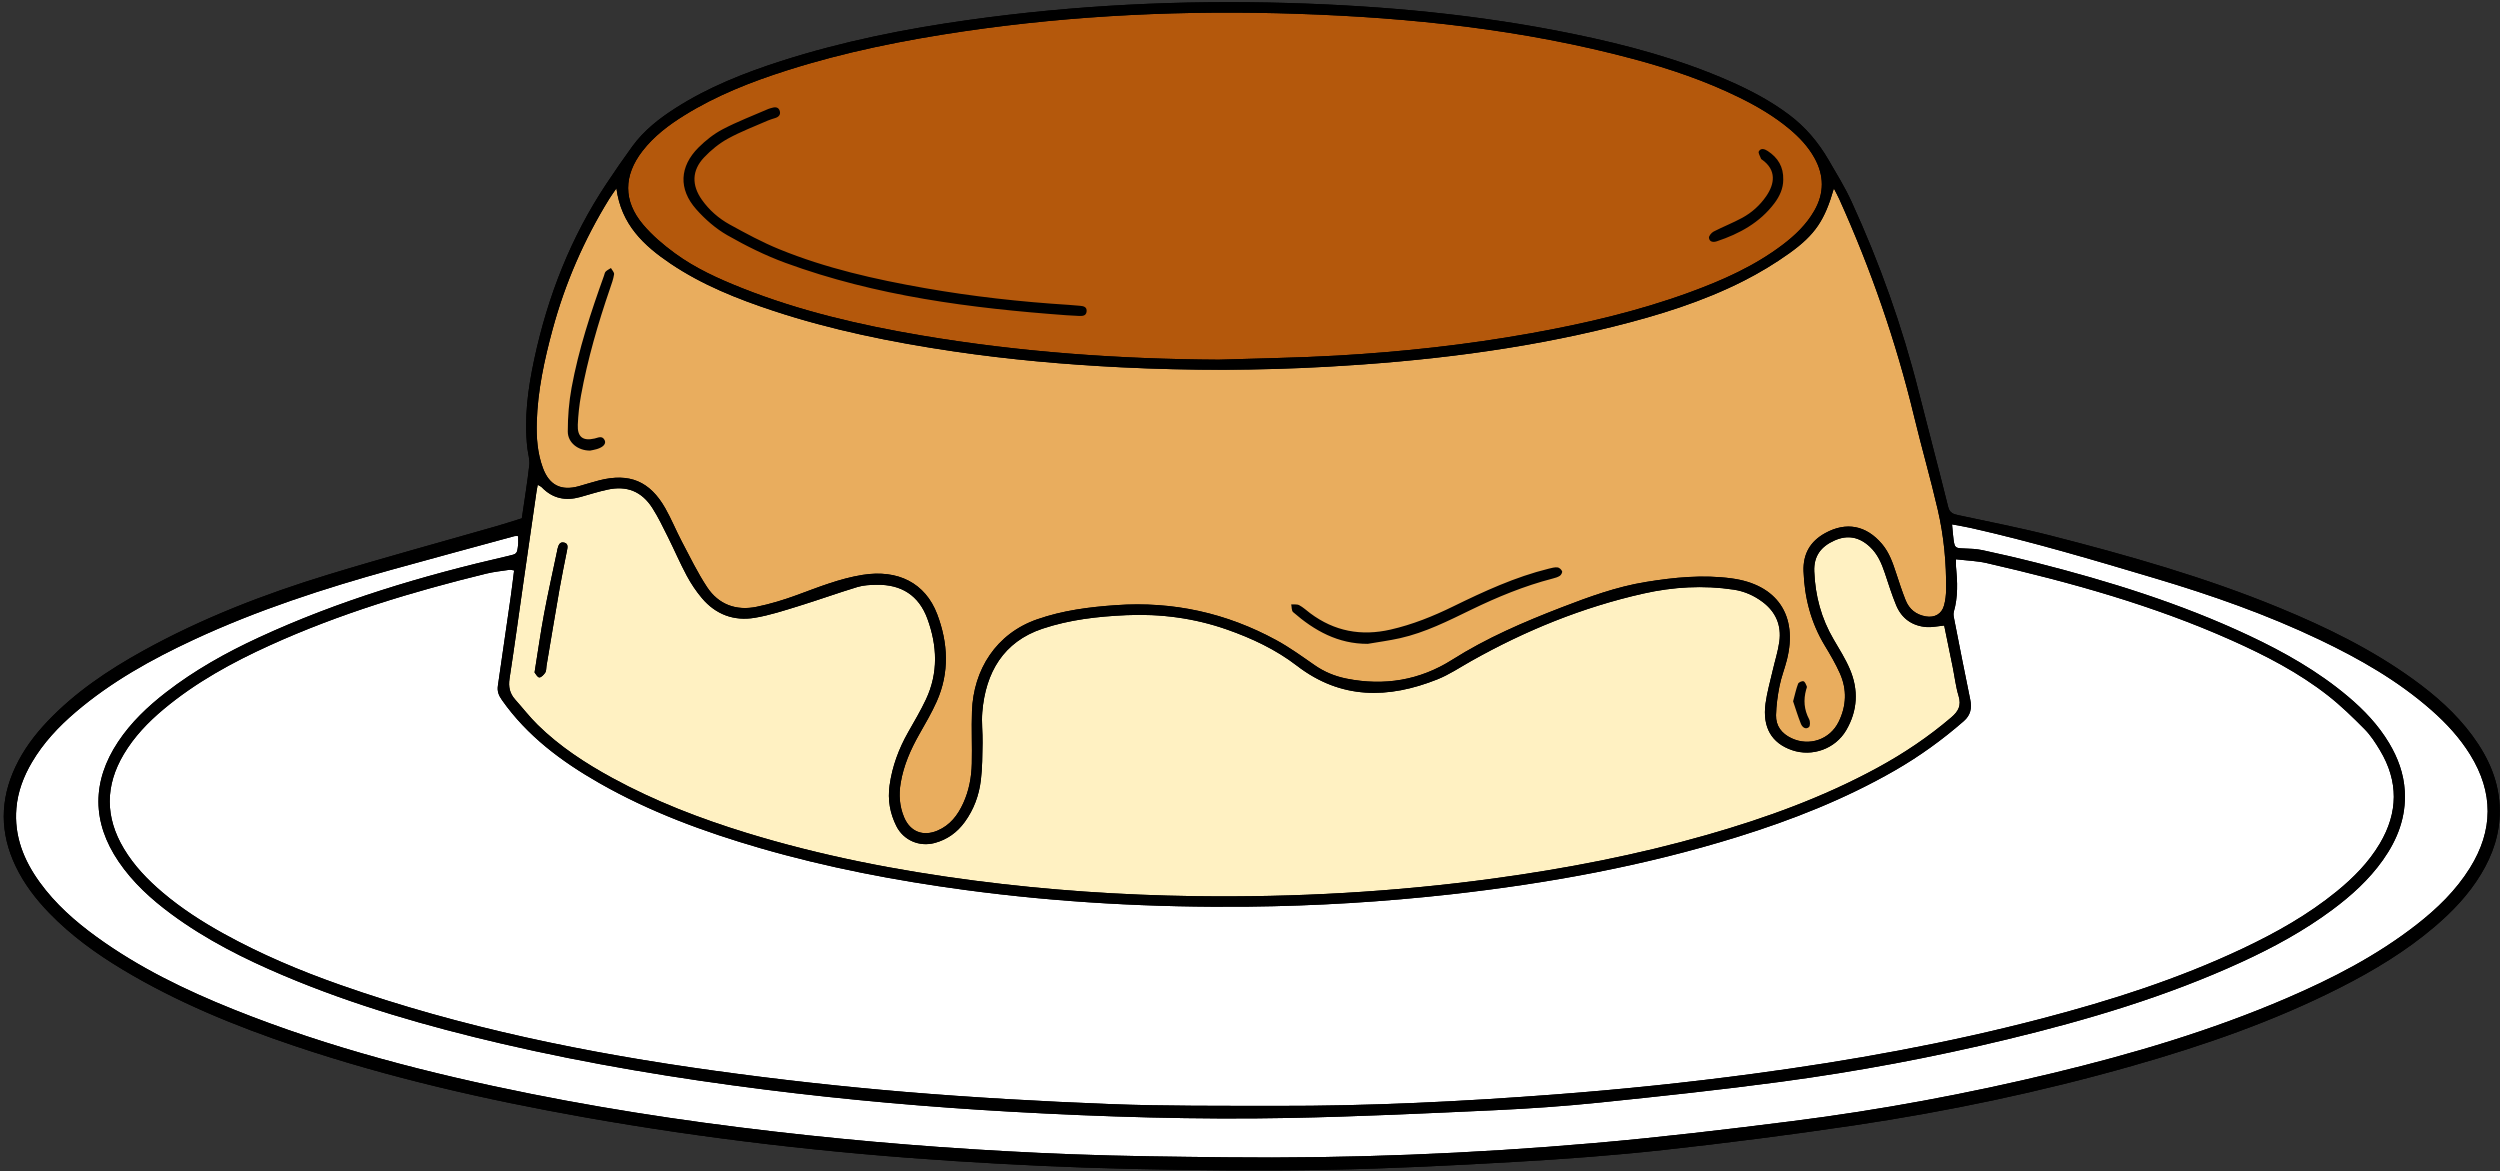
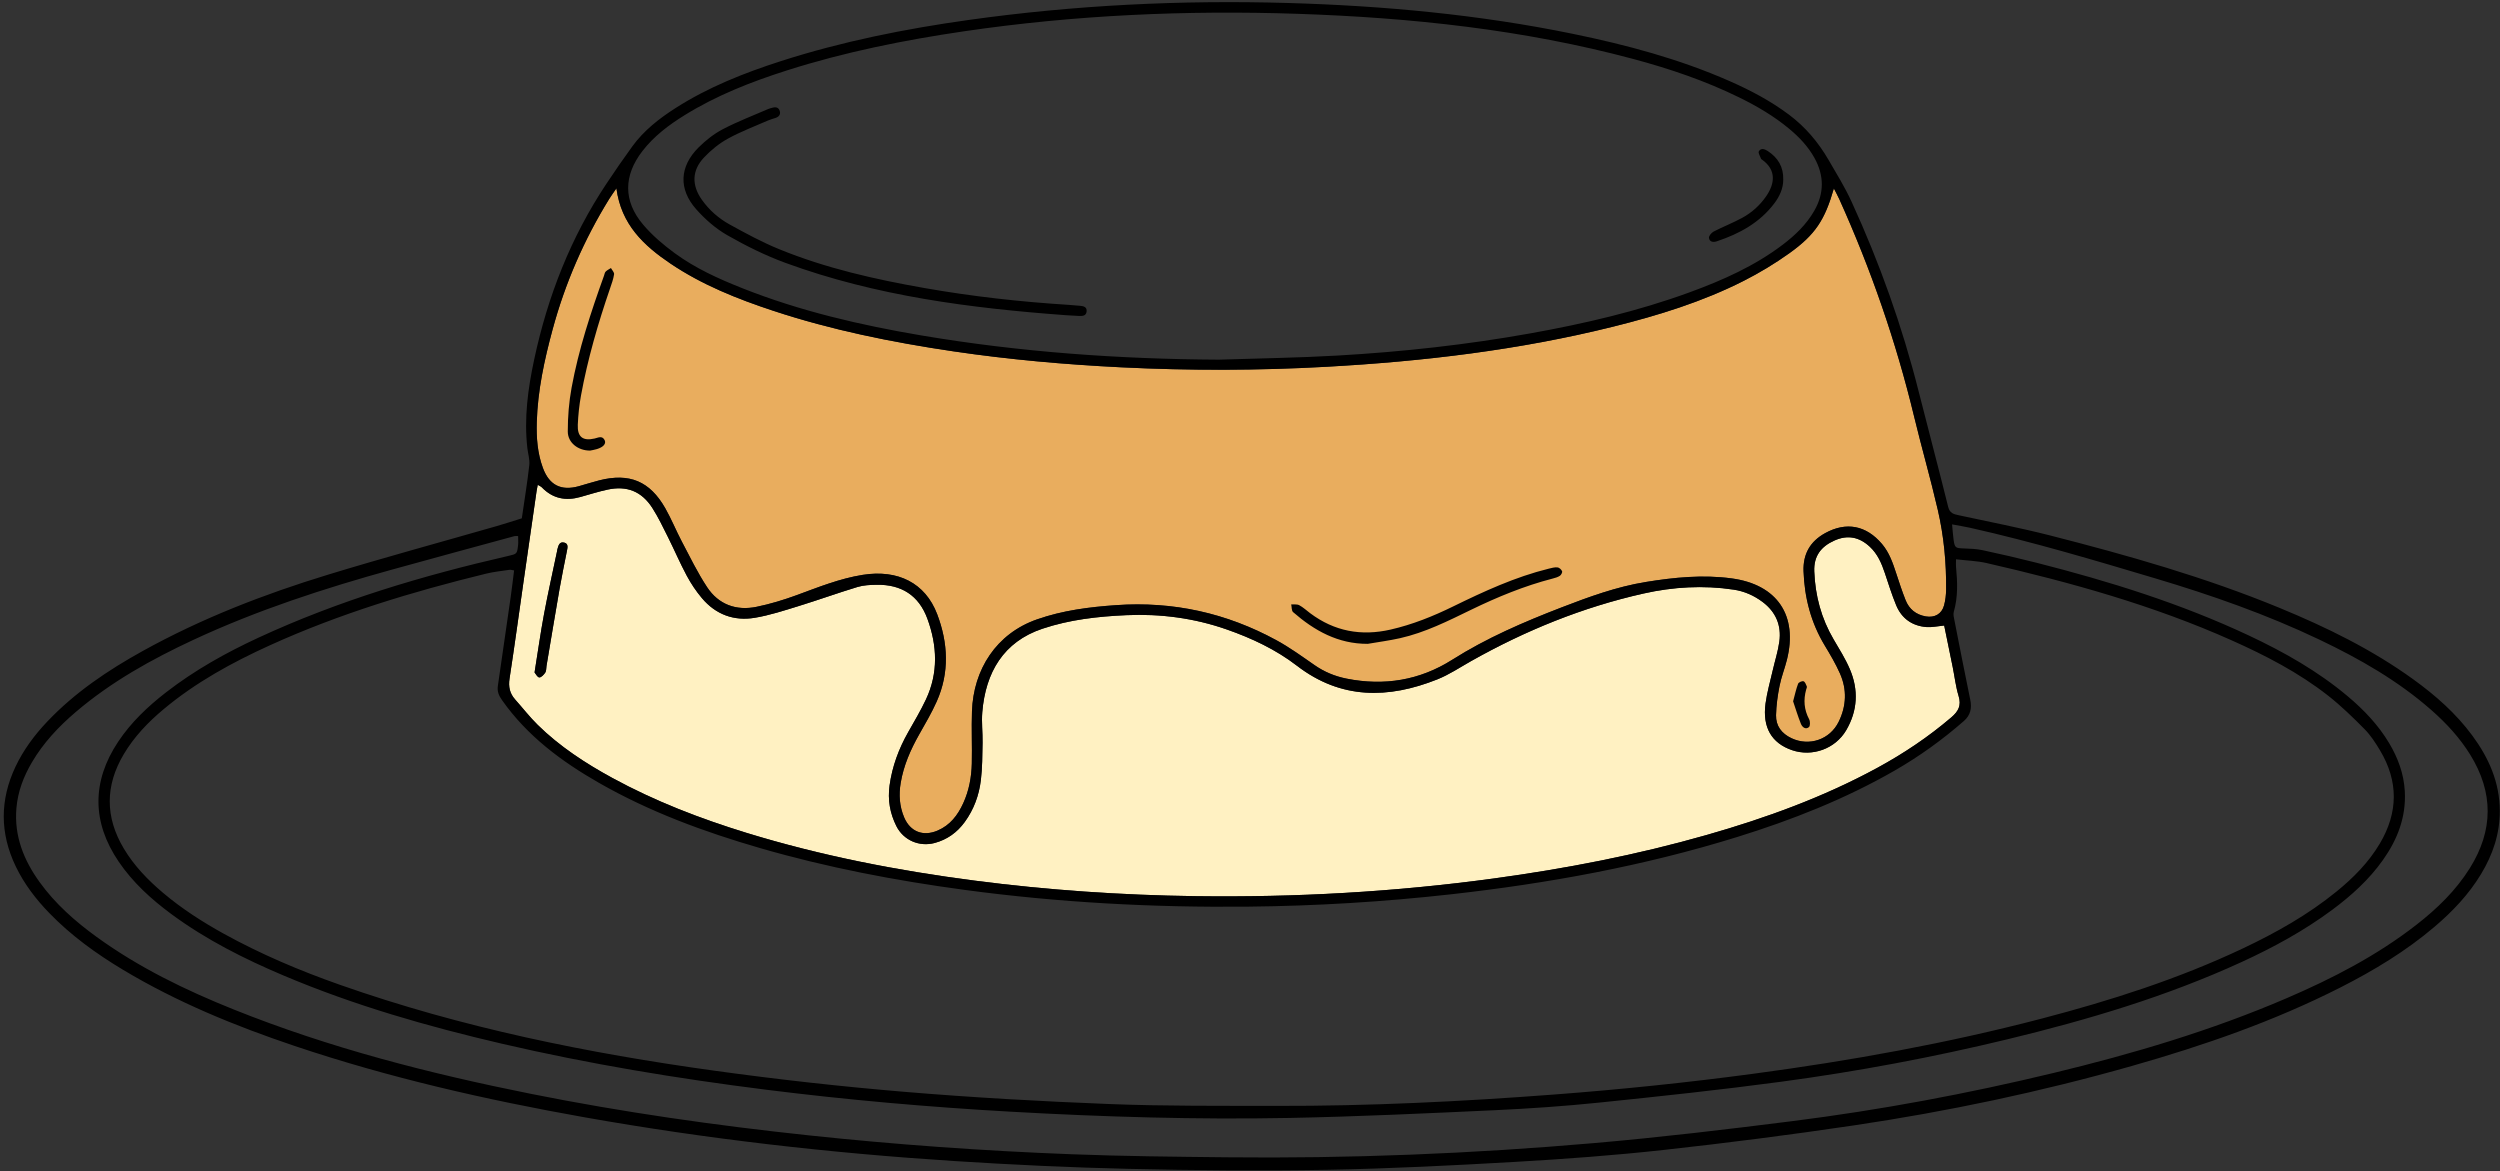
<svg xmlns="http://www.w3.org/2000/svg" fill="#000000" height="220.3" preserveAspectRatio="xMidYMid meet" version="1" viewBox="-0.7 -0.4 470.3 220.3" width="470.3" zoomAndPan="magnify">
  <rect x="-0.7" y="-0.4" width="470.3" height="220.3" fill="#333333" stroke="none" />
  <g id="change1_1">
-     <path d="M365.041,117.273c0.525,2.56,1.071,5.191,1.603,7.825c0.366,1.812,0.57,3.671,1.108,5.429 c0.547,1.788-0.035,2.882-1.378,4.029c-4.295,3.668-8.948,6.787-13.899,9.48 c-10.17,5.532-20.978,9.454-32.075,12.626c-13.147,3.758-26.532,6.349-40.076,8.193 c-18.647,2.539-37.38,3.586-56.186,3.329c-13.88-0.19-27.712-1.134-41.484-2.924 c-14.547-1.892-28.904-4.674-42.94-8.99c-8.715-2.68-17.194-5.947-25.215-10.321 c-5.076-2.768-9.901-5.913-14.044-9.982c-1.517-1.49-2.826-3.189-4.246-4.779 c-1.018-1.141-1.29-2.399-1.054-3.934c0.948-6.184,1.792-12.384,2.68-18.578 c0.797-5.559,1.599-11.117,2.402-16.675c0.049-0.339,0.122-0.675,0.218-1.199 c0.341,0.206,0.597,0.298,0.767,0.474c2.04,2.112,4.478,2.596,7.243,1.82 c1.709-0.48,3.406-1.018,5.139-1.393c3.626-0.784,6.424,0.335,8.429,3.476 c1.105,1.731,1.998,3.603,2.919,5.445c1.207,2.415,2.269,4.907,3.545,7.283 c0.802,1.494,1.768,2.935,2.861,4.23c2.587,3.064,6.014,4.332,9.922,3.681 c2.782-0.463,5.503-1.356,8.21-2.19c3.729-1.149,7.402-2.477,11.135-3.61 c1.134-0.344,2.386-0.39,3.587-0.411c4.66-0.079,7.941,1.999,9.553,6.399 c1.845,5.037,2.074,10.168-0.267,15.156c-0.995,2.12-2.2,4.143-3.356,6.184 c-1.77,3.126-2.996,6.418-3.494,10c-0.377,2.715,0.07,5.251,1.276,7.655 c1.334,2.662,4.311,3.955,7.203,3.179c2.351-0.631,4.229-1.978,5.661-3.948 c1.715-2.358,2.691-5.034,3.034-7.884c0.279-2.32,0.276-4.679,0.318-7.022 c0.034-1.919-0.21-3.854-0.052-5.758c0.616-7.443,3.966-13.245,11.343-15.703 c5.123-1.707,10.398-2.297,15.736-2.538c6.462-0.292,12.796,0.548,18.897,2.683 c4.707,1.646,9.237,3.771,13.209,6.825c8.297,6.38,17.194,6.236,26.399,2.576 c2.227-0.886,4.264-2.26,6.369-3.445c10.218-5.755,20.993-10.142,32.435-12.712 c5.562-1.249,11.261-1.593,16.96-0.732c2.008,0.303,3.819,1.101,5.439,2.316 c2.498,1.874,3.572,4.414,3.153,7.47c-0.25,1.82-0.83,3.594-1.241,5.394 c-0.474,2.075-1.072,4.134-1.355,6.236c-0.607,4.505,1.145,7.464,4.982,8.781 c3.79,1.301,8.13-0.229,10.193-3.751c2.153-3.676,2.353-7.584,0.687-11.479 c-0.834-1.95-1.981-3.773-3.06-5.611c-2.32-3.953-3.455-8.213-3.635-12.784 c-0.114-2.906,1.277-4.684,3.789-5.81c2.496-1.12,4.694-0.663,6.672,1.181 c1.46,1.361,2.202,3.108,2.818,4.946c0.676,2.02,1.31,4.061,2.121,6.028 c1.039,2.519,3.026,3.919,5.741,4.127C362.707,117.64,363.696,117.404,365.041,117.273z M99.861,126.1c0.214,0.247,0.524,0.907,0.886,0.936c0.361,0.029,0.866-0.512,1.133-0.918 c0.213-0.325,0.158-0.823,0.229-1.243c0.814-4.827,1.611-9.657,2.452-14.479 c0.415-2.376,0.911-4.738,1.377-7.106c0.126-0.637,0.339-1.403-0.484-1.614 c-0.964-0.247-1.112,0.622-1.308,1.304c-0.039,0.136-0.046,0.28-0.075,0.419 c-0.812,3.889-1.691,7.766-2.42,11.671C100.987,118.628,100.485,122.213,99.861,126.1z M115.259,35.024c0.897,6.834,5.174,10.788,10.169,14.155c5.947,4.009,12.549,6.639,19.318,8.876 c11.037,3.647,22.386,5.93,33.861,7.629c10.489,1.552,21.042,2.487,31.63,3.012 c12.872,0.638,25.747,0.614,38.614-0.102c18.206-1.014,36.262-3.146,53.99-7.568 c8.429-2.102,16.719-4.656,24.492-8.599c2.968-1.506,5.854-3.244,8.561-5.179 c4.913-3.512,6.691-6.272,8.393-12.201c0.404,0.794,0.741,1.394,1.023,2.018 c5.949,13.191,10.673,26.8,14.068,40.874c1.416,5.872,3.097,11.681,4.458,17.565 c1.14,4.929,1.621,9.965,1.566,15.033c-0.011,0.985-0.131,1.995-0.385,2.944 c-0.435,1.622-1.78,2.364-3.436,2.075c-1.842-0.321-3.128-1.363-3.805-3.07 c-0.655-1.649-1.209-3.34-1.76-5.028c-0.642-1.967-1.307-3.914-2.675-5.529 c-2.975-3.512-6.729-4.218-10.684-2.044c-2.842,1.562-4.191,3.944-4.076,7.168 c0.177,4.994,1.394,9.684,4.001,13.994c1.029,1.7,2.044,3.429,2.849,5.24 c1.345,3.026,1.217,6.119-0.235,9.083c-1.652,3.375-5.553,4.673-8.878,3.102 c-1.855-0.876-2.957-2.307-2.909-4.337c0.043-1.832,0.297-3.677,0.653-5.478 c0.331-1.667,0.972-3.27,1.388-4.924c2.108-8.368-1.833-14.174-10.396-15.328 c-5.418-0.73-10.795-0.193-16.143,0.676c-5.503,0.894-10.719,2.803-15.893,4.801 c-7.101,2.742-14.071,5.742-20.544,9.839c-6.094,3.857-12.772,4.962-19.869,3.539 c-2.202-0.441-4.187-1.269-6.033-2.552c-2.332-1.622-4.649-3.303-7.136-4.66 c-9.404-5.135-19.455-7.362-30.194-6.609c-5.065,0.355-10.031,0.992-14.845,2.672 c-7.701,2.689-11.976,9.452-12.251,17.302c-0.115,3.268,0.046,6.545-0.031,9.815 c-0.06,2.573-0.525,5.094-1.605,7.459c-1.032,2.259-2.465,4.151-4.842,5.163 c-2.72,1.159-5.142,0.21-6.279-2.485c-0.883-2.095-1.026-4.256-0.652-6.487 c0.549-3.277,1.855-6.249,3.479-9.117c1.155-2.04,2.35-4.073,3.303-6.209 c2.424-5.435,2.142-11.005,0.081-16.419c-2.235-5.874-7.402-8.445-14.006-7.391 c-4.317,0.688-8.336,2.317-12.408,3.811c-2.457,0.902-4.99,1.674-7.551,2.199 c-3.828,0.785-7.144-0.408-9.314-3.693c-1.794-2.714-3.223-5.674-4.747-8.56 c-1.094-2.073-1.972-4.265-3.13-6.299c-2.895-5.081-6.73-6.666-12.384-5.242 c-1.308,0.33-2.592,0.757-3.893,1.115c-3.317,0.912-5.539-0.199-6.735-3.44 c-1.025-2.777-1.24-5.681-1.154-8.616c0.172-5.942,1.425-11.697,2.969-17.408 c2.355-8.712,5.914-16.897,10.65-24.573C114.25,36.464,114.651,35.919,115.259,35.024z M228.557,67.261 c-18.753-0.107-37.397-1.427-55.891-4.554c-11.514-1.947-22.861-4.579-33.755-8.903 c-4.44-1.762-8.796-3.732-12.657-6.56c-2.162-1.584-4.266-3.369-5.987-5.409 c-3.749-4.447-3.67-9.216-0.115-13.818c2.165-2.803,4.944-4.894,7.923-6.741 c6.026-3.737,12.574-6.303,19.296-8.442c10.867-3.459,22.009-5.69,33.279-7.347 c20.828-3.062,41.779-3.995,62.789-3.287c21.295,0.718,42.421,2.952,63.081,8.486 c6.878,1.842,13.608,4.119,20.013,7.27c3.327,1.637,6.514,3.506,9.373,5.89 c1.872,1.561,3.532,3.31,4.725,5.455c1.844,3.316,1.869,6.643-0.03,9.95 c-1.48,2.578-3.579,4.594-5.918,6.369c-5.328,4.045-11.368,6.721-17.598,8.995 c-9.713,3.546-19.745,5.878-29.905,7.7c-11.988,2.15-24.078,3.471-36.227,4.171 C243.498,66.916,236.023,67.014,228.557,67.261z M367.263,104.814c2.113,0.25,3.975,0.299,5.755,0.707 c15.756,3.614,31.299,7.925,46.109,14.54c6.379,2.849,12.581,6.053,18.103,10.376 c2.453,1.921,4.706,4.119,6.901,6.338c1.135,1.148,2.045,2.558,2.884,3.954 c3.512,5.846,3.448,11.724-0.028,17.576c-2.102,3.538-4.948,6.411-8.11,8.988 c-5.385,4.389-11.393,7.766-17.648,10.725c-12.135,5.741-24.862,9.804-37.814,13.193 c-17.845,4.67-35.963,7.931-54.236,10.378c-12.481,1.671-24.998,2.964-37.556,3.916 c-17.388,1.318-34.793,2.174-52.233,2.134c-10.457-0.024-20.924,0.06-31.369-0.347 c-12.861-0.501-25.723-1.223-38.548-2.296c-11.901-0.995-23.789-2.321-35.62-3.956 c-23.991-3.316-47.672-8.111-70.587-16.174c-7.525-2.648-14.859-5.743-21.851-9.606 c-4.057-2.241-7.943-4.739-11.487-7.74c-2.839-2.404-5.401-5.058-7.325-8.274 c-3.544-5.923-3.536-11.856-0.011-17.778c1.952-3.28,4.554-5.999,7.464-8.433 c6.056-5.066,12.913-8.818,20.059-12.061c13.067-5.931,26.74-10.06,40.646-13.463 c1.443-0.353,2.938-0.498,4.412-0.722c0.192-0.029,0.4,0.052,0.84,0.119 c-0.215,1.689-0.406,3.357-0.642,5.019c-0.791,5.561-1.588,11.121-2.407,16.677 c-0.155,1.05,0.15,1.814,0.781,2.709c4.748,6.741,11.159,11.506,18.195,15.534 c9.563,5.473,19.828,9.249,30.369,12.301c12.588,3.645,25.423,6.1,38.407,7.851 c17.734,2.392,35.552,3.345,53.428,3.158c12.738-0.133,25.447-0.902,38.116-2.321 c18.271-2.047,36.291-5.327,53.87-10.789c10.275-3.192,20.252-7.116,29.611-12.496 c4.642-2.669,8.958-5.784,12.991-9.303c1.276-1.113,1.541-2.432,1.212-4.032 c-1.019-4.945-1.99-9.9-2.962-14.854c-0.108-0.548-0.277-1.166-0.132-1.67 c0.807-2.801,0.692-5.629,0.419-8.474C367.235,105.878,367.263,105.533,367.263,104.814z M96.77,100.451 c0,0.572,0.052,1.131-0.01,1.677c-0.192,1.686-0.214,1.679-1.863,2.058 c-16.113,3.698-31.9,8.398-46.944,15.356c-6.148,2.844-12.043,6.136-17.415,10.297 c-3.449,2.671-6.591,5.649-9.023,9.308c-4.963,7.467-4.932,15.13,0.103,22.542 c2.673,3.936,6.14,7.085,9.94,9.888c6.512,4.803,13.685,8.408,21.105,11.548 c13.274,5.617,27.073,9.567,41.082,12.826c16.363,3.807,32.914,6.536,49.577,8.634 c15.32,1.929,30.69,3.28,46.102,4.147c17.477,0.984,34.974,1.516,52.475,1.176 c12.871-0.25,25.738-0.863,38.6-1.456c6.535-0.301,13.072-0.755,19.579-1.425 c11.456-1.181,22.915-2.401,34.327-3.936c14.31-1.924,28.499-4.587,42.541-7.982 c15.092-3.649,29.94-8.051,44.089-14.555c5.958-2.739,11.701-5.866,16.981-9.784 c3.618-2.685,6.936-5.685,9.556-9.383c2.747-3.876,4.387-8.102,4.114-12.958 c-0.185-3.286-1.285-6.248-2.946-9.033c-2.028-3.401-4.721-6.228-7.731-8.764 c-5.648-4.76-12.018-8.361-18.668-11.486c-12.797-6.014-26.23-10.191-39.896-13.671 c-3.374-0.859-6.769-1.641-10.173-2.372c-1.168-0.251-2.39-0.292-3.591-0.332 c-1.517-0.051-1.663-0.118-1.878-1.656c-0.116-0.835-0.167-1.678-0.281-2.867 c1.281,0.241,2.362,0.41,3.428,0.649c11.738,2.633,23.256,6.067,34.776,9.501 c10.579,3.153,20.974,6.795,30.948,11.555c7.537,3.596,14.752,7.718,21.059,13.27 c2.791,2.457,5.293,5.171,7.258,8.345c4.405,7.115,4.372,14.232-0.051,21.323 c-2.635,4.224-6.154,7.63-10.049,10.666c-7.466,5.817-15.8,10.115-24.452,13.835 c-14.16,6.088-28.881,10.446-43.835,14.056c-16.192,3.909-32.553,6.963-49.075,9.053 c-12.415,1.571-24.851,3.051-37.316,4.135c-23.045,2.004-46.149,2.928-69.287,2.675 c-9.673-0.106-19.351-0.202-29.017-0.571c-16.563-0.633-33.091-1.807-49.578-3.566 c-17.48-1.865-34.867-4.337-52.106-7.788c-19.07-3.817-37.868-8.624-55.961-15.881 c-9.066-3.636-17.828-7.882-25.778-13.642c-4.052-2.936-7.78-6.222-10.728-10.305 c-3-4.155-4.82-8.69-4.373-13.938c0.265-3.116,1.35-5.95,2.918-8.617 c2.153-3.663,5.022-6.714,8.234-9.453c6.663-5.683,14.235-9.896,22.127-13.573 c12.031-5.605,24.608-9.684,37.371-13.221c7.675-2.127,15.363-4.206,23.047-6.298 C96.273,100.406,96.487,100.451,96.77,100.451z M97.464,97.108c0.492-3.403,1.034-6.698,1.407-10.012 c0.116-1.026-0.238-2.103-0.36-3.159c-0.652-5.657,0.104-11.21,1.283-16.725 c2.537-11.87,6.884-23.001,13.642-33.132c1.568-2.351,3.169-4.683,4.834-6.966 c2.17-2.976,5.027-5.209,8.102-7.176c6.158-3.941,12.892-6.608,19.811-8.833 c11.538-3.71,23.376-6.074,35.364-7.754c19.916-2.792,39.929-3.772,60.022-3.19 c18.017,0.522,35.917,2.173,53.597,5.801c10.114,2.076,20.06,4.732,29.543,8.911 c3.915,1.725,7.683,3.714,11.117,6.286c3.11,2.33,5.523,5.177,7.504,8.593 c1.486,2.563,3.04,5.075,4.278,7.775c5.291,11.532,9.533,23.433,12.637,35.74 c1.825,7.237,3.752,14.448,5.547,21.692c0.294,1.185,1.017,1.36,1.953,1.563 c5.768,1.25,11.571,2.363,17.286,3.824c14.612,3.736,29.116,7.849,43.093,13.608 c8.835,3.64,17.384,7.825,25.163,13.443c4.173,3.013,8.01,6.392,11.087,10.555 c3.113,4.212,5.166,8.814,5.187,14.175c0.017,4.336-1.32,8.256-3.532,11.913 c-2.307,3.816-5.339,7.008-8.716,9.884c-5.396,4.595-11.418,8.229-17.713,11.428 c-12.546,6.376-25.776,10.948-39.277,14.784c-17.195,4.886-34.662,8.558-52.333,11.182 c-11.884,1.765-23.809,3.298-35.752,4.613c-9.254,1.019-18.553,1.704-27.849,2.238 c-11.788,0.676-23.588,1.28-35.391,1.489c-12.443,0.221-24.898,0.111-37.341-0.173 c-10.947-0.25-21.894-0.767-32.822-1.469c-23.367-1.501-46.608-4.148-69.674-8.249 c-18.44-3.279-36.664-7.425-54.436-13.402c-11.216-3.772-22.132-8.238-32.312-14.346 c-5.019-3.012-9.74-6.423-13.83-10.645c-2.54-2.621-4.741-5.488-6.329-8.798 c-2.992-6.239-2.995-12.488-0.046-18.733c1.503-3.182,3.581-5.971,5.997-8.515 c5.202-5.479,11.389-9.636,17.95-13.269c11.065-6.127,22.802-10.674,34.862-14.356 c10.54-3.218,21.181-6.106,31.774-9.15C94.289,98.121,95.773,97.632,97.464,97.108z M367.263,104.814 c0,0.719-0.028,1.064,0.004,1.404c0.274,2.845,0.388,5.673-0.419,8.474 c-0.145,0.503,0.024,1.121,0.132,1.67c0.973,4.954,1.943,9.909,2.962,14.854 c0.33,1.599,0.064,2.919-1.212,4.032c-4.033,3.52-8.349,6.635-12.991,9.303 c-9.359,5.38-19.336,9.304-29.611,12.496c-17.579,5.462-35.599,8.742-53.87,10.789 c-12.669,1.419-25.378,2.188-38.116,2.321c-17.876,0.187-35.694-0.766-53.428-3.158 c-12.984-1.751-25.819-4.206-38.407-7.851c-10.541-3.053-20.806-6.828-30.369-12.301 c-7.037-4.027-13.447-8.793-18.195-15.534c-0.631-0.895-0.936-1.66-0.781-2.709 c0.819-5.557,1.616-11.117,2.407-16.677c0.236-1.661,0.427-3.329,0.642-5.019 c-0.441-0.066-0.649-0.148-0.84-0.119c-1.474,0.223-2.969,0.368-4.412,0.722 c-13.907,3.403-27.579,7.533-40.646,13.463c-7.146,3.243-14.003,6.995-20.059,12.061 c-2.91,2.434-5.511,5.152-7.464,8.433c-3.525,5.923-3.533,11.856,0.011,17.778 c1.924,3.215,4.486,5.869,7.325,8.274c3.544,3.001,7.43,5.499,11.487,7.74 c6.993,3.863,14.326,6.958,21.851,9.606c22.915,8.063,46.596,12.859,70.587,16.174 c11.831,1.635,23.719,2.96,35.62,3.956c12.825,1.073,25.687,1.794,38.548,2.296 c10.445,0.407,20.912,0.323,31.369,0.347c17.44,0.041,34.845-0.816,52.233-2.134 c12.558-0.952,25.075-2.244,37.556-3.916c18.273-2.447,36.392-5.708,54.236-10.378 c12.953-3.39,25.679-7.453,37.814-13.193c6.255-2.959,12.263-6.336,17.648-10.725 c3.161-2.577,6.008-5.45,8.11-8.988c3.477-5.852,3.54-11.73,0.028-17.576 c-0.838-1.396-1.748-2.806-2.884-3.954c-2.195-2.22-4.448-4.418-6.901-6.338 c-5.521-4.323-11.724-7.527-18.103-10.376c-14.809-6.614-30.353-10.926-46.109-14.54 C371.238,105.113,369.375,105.064,367.263,104.814z M115.259,35.024c-0.607,0.895-1.008,1.44-1.362,2.014 c-4.736,7.677-8.295,15.861-10.65,24.573c-1.544,5.711-2.797,11.466-2.969,17.408 c-0.085,2.935,0.13,5.839,1.154,8.616c1.196,3.241,3.419,4.352,6.735,3.44 c1.302-0.358,2.585-0.786,3.893-1.115c5.654-1.424,9.489,0.161,12.384,5.242 c1.159,2.034,2.036,4.226,3.13,6.299c1.523,2.886,2.953,5.846,4.747,8.56 c2.171,3.285,5.486,4.478,9.314,3.693c2.561-0.525,5.094-1.297,7.551-2.199 c4.072-1.494,8.091-3.123,12.408-3.811c6.605-1.053,11.771,1.518,14.006,7.391 c2.061,5.415,2.343,10.985-0.081,16.419c-0.953,2.136-2.147,4.169-3.303,6.209 c-1.624,2.867-2.929,5.839-3.479,9.117c-0.374,2.231-0.231,4.392,0.652,6.487 c1.137,2.695,3.558,3.644,6.279,2.485c2.377-1.012,3.81-2.904,4.842-5.163 c1.08-2.365,1.545-4.887,1.605-7.459c0.076-3.27-0.084-6.547,0.031-9.815 c0.275-7.85,4.55-14.613,12.251-17.302c4.813-1.681,9.78-2.317,14.845-2.672 c10.739-0.753,20.789,1.474,30.194,6.609c2.486,1.358,4.803,3.038,7.136,4.66 c1.846,1.284,3.831,2.111,6.033,2.552c7.097,1.422,13.775,0.318,19.869-3.539 c6.473-4.097,13.443-7.097,20.544-9.839c5.173-1.997,10.389-3.906,15.893-4.801 c5.348-0.869,10.724-1.406,16.143-0.676c8.563,1.154,12.504,6.96,10.396,15.328 c-0.417,1.653-1.058,3.256-1.388,4.924c-0.357,1.8-0.61,3.646-0.653,5.478 c-0.048,2.031,1.054,3.461,2.909,4.337c3.325,1.571,7.226,0.272,8.878-3.102 c1.451-2.964,1.579-6.058,0.235-9.083c-0.805-1.812-1.82-3.54-2.849-5.24 c-2.607-4.31-3.824-8.999-4.001-13.994c-0.114-3.225,1.235-5.607,4.076-7.168 c3.955-2.174,7.71-1.468,10.684,2.044c1.368,1.615,2.032,3.562,2.675,5.529 c0.551,1.688,1.106,3.379,1.76,5.028c0.677,1.706,1.964,2.749,3.805,3.07 c1.656,0.288,3.001-0.453,3.436-2.075c0.254-0.949,0.374-1.959,0.385-2.944 c0.055-5.068-0.425-10.104-1.566-15.033c-1.361-5.884-3.042-11.693-4.458-17.565 c-3.395-14.074-8.119-27.683-14.068-40.874c-0.282-0.625-0.619-1.224-1.023-2.018 c-1.703,5.929-3.481,8.688-8.393,12.201c-2.707,1.935-5.593,3.673-8.561,5.179 c-7.773,3.943-16.064,6.497-24.492,8.599c-17.728,4.421-35.784,6.554-53.99,7.568 c-12.867,0.716-25.742,0.74-38.614,0.102c-10.588-0.525-21.141-1.46-31.63-3.012 c-11.475-1.698-22.824-3.982-33.861-7.629c-6.769-2.237-13.37-4.867-19.318-8.876 C120.433,45.812,116.156,41.858,115.259,35.024z M365.041,117.273c-1.345,0.13-2.334,0.367-3.3,0.293 c-2.715-0.208-4.703-1.608-5.741-4.127c-0.811-1.967-1.444-4.008-2.121-6.028 c-0.616-1.838-1.358-3.585-2.818-4.946c-1.978-1.844-4.176-2.301-6.672-1.181 c-2.512,1.127-3.903,2.904-3.789,5.81c0.18,4.572,1.315,8.831,3.635,12.784 c1.079,1.838,2.225,3.661,3.06,5.611c1.666,3.895,1.466,7.802-0.687,11.479 c-2.062,3.522-6.403,5.052-10.193,3.751c-3.838-1.317-5.59-4.276-4.982-8.781 c0.283-2.101,0.881-4.161,1.355-6.236c0.411-1.8,0.992-3.574,1.241-5.394 c0.419-3.056-0.655-5.597-3.153-7.47c-1.62-1.215-3.431-2.013-5.439-2.316 c-5.7-0.861-11.398-0.517-16.96,0.732c-11.442,2.57-22.217,6.957-32.435,12.712 c-2.104,1.185-4.141,2.559-6.369,3.445c-9.205,3.661-18.102,3.805-26.399-2.576 c-3.972-3.055-8.503-5.179-13.209-6.825c-6.101-2.134-12.435-2.974-18.897-2.683 c-5.338,0.241-10.613,0.831-15.736,2.538c-7.376,2.458-10.727,8.26-11.343,15.703 c-0.158,1.905,0.087,3.839,0.052,5.758c-0.042,2.343-0.039,4.701-0.318,7.022 c-0.342,2.85-1.319,5.526-3.034,7.884c-1.433,1.97-3.31,3.317-5.661,3.948 c-2.892,0.777-5.869-0.517-7.203-3.179c-1.205-2.405-1.653-4.94-1.276-7.655 c0.498-3.582,1.724-6.874,3.494-10c1.156-2.041,2.361-4.065,3.356-6.184 c2.34-4.988,2.112-10.119,0.267-15.156c-1.612-4.401-4.894-6.478-9.553-6.399 c-1.201,0.02-2.453,0.067-3.587,0.411c-3.733,1.133-7.407,2.462-11.135,3.61 c-2.707,0.834-5.428,1.727-8.21,2.19c-3.908,0.651-7.334-0.617-9.922-3.681 c-1.094-1.295-2.059-2.736-2.861-4.23c-1.276-2.377-2.338-4.868-3.545-7.283 c-0.921-1.842-1.814-3.714-2.919-5.445c-2.005-3.141-4.803-4.26-8.429-3.476 c-1.732,0.375-3.43,0.913-5.139,1.393c-2.765,0.776-5.203,0.292-7.243-1.82 c-0.169-0.175-0.426-0.267-0.767-0.474c-0.096,0.524-0.169,0.859-0.218,1.199 c-0.803,5.558-1.606,11.116-2.402,16.675c-0.888,6.194-1.731,12.394-2.68,18.578 c-0.235,1.535,0.036,2.793,1.054,3.934c1.419,1.59,2.729,3.29,4.246,4.779 c4.143,4.069,8.968,7.214,14.044,9.982c8.021,4.374,16.5,7.641,25.215,10.321 c14.036,4.316,28.393,7.099,42.94,8.99c13.772,1.791,27.604,2.734,41.484,2.924 c18.806,0.257,37.539-0.79,56.186-3.329c13.543-1.844,26.929-4.435,40.076-8.193 c11.097-3.172,21.905-7.094,32.075-12.626c4.951-2.693,9.603-5.812,13.899-9.48 c1.343-1.146,1.925-2.241,1.378-4.029c-0.538-1.758-0.742-3.617-1.108-5.429 C366.112,122.464,365.566,119.833,365.041,117.273z M228.557,67.261 c7.466-0.247,14.941-0.345,22.396-0.775c12.149-0.701,24.239-2.021,36.227-4.171 c10.16-1.822,20.192-4.154,29.905-7.7c6.231-2.274,12.271-4.95,17.598-8.995 c2.339-1.776,4.438-3.791,5.918-6.369c1.898-3.307,1.874-6.634,0.03-9.95 c-1.193-2.144-2.853-3.894-4.725-5.455c-2.859-2.384-6.046-4.253-9.373-5.89 c-6.405-3.151-13.135-5.428-20.013-7.27c-20.66-5.535-41.786-7.769-63.081-8.486 c-21.01-0.708-41.961,0.225-62.789,3.287c-11.27,1.657-22.412,3.888-33.279,7.347 c-6.722,2.139-13.269,4.705-19.296,8.442c-2.978,1.847-5.758,3.938-7.923,6.741 c-3.555,4.603-3.635,9.371,0.115,13.818c1.72,2.04,3.824,3.826,5.987,5.409 c3.862,2.828,8.217,4.798,12.657,6.56c10.894,4.323,22.241,6.956,33.755,8.903 C191.16,65.834,209.804,67.154,228.557,67.261z M96.77,100.451c-0.283,0-0.496-0.045-0.684,0.006 c-7.684,2.092-15.373,4.171-23.047,6.298c-12.764,3.538-25.34,7.616-37.371,13.221 c-7.892,3.677-15.465,7.89-22.127,13.573c-3.212,2.739-6.081,5.79-8.234,9.453 c-1.568,2.667-2.652,5.501-2.918,8.617c-0.447,5.248,1.373,9.783,4.373,13.938 c2.948,4.083,6.676,7.369,10.728,10.305c7.949,5.76,16.711,10.006,25.778,13.642 c18.092,7.257,36.891,12.064,55.961,15.881c17.239,3.45,34.626,5.923,52.106,7.788 c16.487,1.759,33.016,2.933,49.578,3.566c9.666,0.37,19.343,0.466,29.017,0.571 c23.138,0.253,46.242-0.671,69.287-2.675c12.465-1.084,24.901-2.565,37.316-4.135 c16.522-2.09,32.883-5.145,49.075-9.053c14.953-3.61,29.675-7.968,43.835-14.056 c8.652-3.72,16.986-8.018,24.452-13.835c3.895-3.035,7.414-6.442,10.049-10.666 c4.423-7.091,4.456-14.207,0.051-21.323c-1.965-3.174-4.467-5.889-7.258-8.345 c-6.307-5.552-13.523-9.674-21.059-13.27c-9.975-4.76-20.369-8.401-30.948-11.555 c-11.52-3.434-23.038-6.868-34.776-9.501c-1.066-0.239-2.147-0.408-3.428-0.649 c0.114,1.189,0.164,2.033,0.281,2.867c0.214,1.538,0.36,1.605,1.878,1.656 c1.201,0.04,2.423,0.082,3.591,0.332c3.404,0.731,6.799,1.512,10.173,2.372 c13.666,3.48,27.099,7.657,39.896,13.671c6.651,3.126,13.02,6.726,18.668,11.486 c3.01,2.536,5.703,5.363,7.731,8.764c1.661,2.785,2.76,5.747,2.946,9.033 c0.274,4.856-1.367,9.082-4.114,12.958c-2.62,3.698-5.938,6.698-9.556,9.383 c-5.281,3.918-11.023,7.045-16.981,9.784c-14.149,6.504-28.997,10.905-44.089,14.555 c-14.042,3.395-28.231,6.058-42.541,7.982c-11.413,1.535-22.871,2.755-34.327,3.936 c-6.507,0.671-13.044,1.124-19.579,1.425c-12.862,0.593-25.728,1.205-38.6,1.456 c-17.501,0.341-34.998-0.192-52.475-1.176c-15.412-0.867-30.783-2.218-46.102-4.147 c-16.663-2.098-33.215-4.827-49.577-8.634c-14.01-3.259-27.809-7.21-41.082-12.826 c-7.42-3.14-14.593-6.745-21.105-11.548c-3.8-2.803-7.267-5.953-9.94-9.888 c-5.035-7.412-5.066-15.075-0.103-22.542c2.432-3.659,5.575-6.637,9.023-9.308 c5.372-4.161,11.267-7.453,17.415-10.297c15.044-6.959,30.832-11.658,46.944-15.356 c1.648-0.378,1.67-0.372,1.863-2.058C96.822,101.582,96.77,101.022,96.77,100.451z M262.669,119.657 c4.753-1.068,9.073-3.259,13.415-5.366c4.93-2.392,9.973-4.47,15.289-5.848 c0.476-0.123,0.976-0.262,1.377-0.527c0.24-0.159,0.496-0.658,0.409-0.86 c-0.136-0.318-0.539-0.692-0.859-0.722c-0.542-0.051-1.117,0.111-1.662,0.246 c-6.315,1.56-12.178,4.267-17.987,7.11c-3.772,1.846-7.642,3.405-11.756,4.346 c-5.528,1.264-10.57,0.331-15.126-3.081c-0.682-0.511-1.316-1.109-2.058-1.508 c-0.412-0.221-1.001-0.112-1.51-0.151c0.111,0.496,0.05,1.19,0.359,1.459 c4.013,3.496,8.466,5.988,14.043,5.964C258.626,120.371,260.668,120.106,262.669,119.657z M111.595,84.081c1.227-0.374,1.794-1.028,1.437-1.706c-0.461-0.876-1.204-0.438-1.869-0.284 c-2.214,0.513-3.271-0.287-3.169-2.594c0.081-1.84,0.271-3.691,0.603-5.502 c1.257-6.864,3.202-13.546,5.465-20.141c0.299-0.872,0.623-1.752,0.758-2.655 c0.053-0.355-0.378-0.782-0.589-1.177c-0.335,0.217-0.714,0.39-0.989,0.666 c-0.183,0.184-0.224,0.513-0.32,0.78c-2.477,6.893-4.771,13.848-6.097,21.063 c-0.497,2.706-0.719,5.497-0.716,8.249c0.002,2.11,1.939,3.596,4.197,3.587 C110.627,84.298,111.122,84.225,111.595,84.081z M338.086,135.765c0.241,0.602,0.853,1.152,1.508,0.624 c0.259-0.209,0.254-1.083,0.043-1.479c-0.964-1.804-1.094-3.647-0.564-5.579 c0.056-0.205,0.189-0.452,0.123-0.613c-0.148-0.36-0.34-0.875-0.623-0.959 c-0.281-0.084-0.913,0.2-1.014,0.466c-0.374,0.981-0.591,2.021-0.939,3.305 C337.069,132.856,337.514,134.336,338.086,135.765z M100.746,127.037 c0.361,0.029,0.866-0.512,1.133-0.918c0.213-0.325,0.158-0.823,0.229-1.243 c0.814-4.827,1.611-9.657,2.452-14.479c0.415-2.376,0.911-4.738,1.377-7.106 c0.126-0.637,0.339-1.403-0.484-1.614c-0.964-0.247-1.112,0.622-1.308,1.304 c-0.039,0.136-0.046,0.28-0.075,0.419c-0.812,3.889-1.691,7.766-2.42,11.671 c-0.664,3.555-1.166,7.141-1.79,11.028C100.075,126.347,100.385,127.007,100.746,127.037z M202.238,59.032c0.655,0.025,1.381,0.036,1.474-0.826c0.093-0.859-0.56-1.031-1.253-1.082 c-0.709-0.052-1.417-0.131-2.126-0.175c-9.089-0.571-18.128-1.579-27.099-3.158 c-9.323-1.641-18.542-3.718-27.333-7.304c-3.21-1.31-6.288-2.975-9.33-4.652 c-2.059-1.135-3.848-2.694-5.228-4.642c-1.946-2.747-1.906-5.52,0.393-7.962 c1.297-1.377,2.836-2.633,4.486-3.543c2.414-1.331,5.024-2.31,7.557-3.422 c0.454-0.199,0.943-0.317,1.413-0.479c0.613-0.212,0.988-0.619,0.8-1.287 c-0.19-0.675-0.716-0.819-1.351-0.642c-0.274,0.076-0.558,0.133-0.817,0.245 c-2.862,1.245-5.794,2.361-8.553,3.804c-1.672,0.874-3.23,2.106-4.571,3.445 c-3.576,3.57-3.794,7.813-0.436,11.609c1.67,1.888,3.673,3.641,5.851,4.886 c3.5,2,7.163,3.82,10.944,5.206c17.045,6.247,34.86,8.53,52.839,9.85 C200.676,58.947,201.456,59.001,202.238,59.032z M331.839,28.003c-0.577-0.378-1.282-0.609-1.667,0.07 c-0.169,0.299,0.261,0.941,0.43,1.424c0.019,0.056,0.107,0.088,0.165,0.129 c2.793,1.98,2.372,4.59,0.801,6.872c-1.187,1.724-2.722,3.104-4.544,4.093 c-1.736,0.942-3.592,1.66-5.349,2.567c-0.412,0.213-0.933,0.833-0.883,1.196 c0.104,0.769,0.794,0.868,1.497,0.633c4.244-1.42,8.064-3.495,10.815-7.155 c0.994-1.322,1.66-2.804,1.66-4.405C334.835,30.973,333.754,29.257,331.839,28.003z" fill="inherit" />
-   </g>
+     </g>
  <g id="change2_1">
    <path d="M365.041,117.273c0.525,2.56,1.071,5.191,1.603,7.825 c0.366,1.812,0.57,3.671,1.108,5.429c0.547,1.788-0.035,2.882-1.378,4.029 c-4.295,3.668-8.948,6.787-13.899,9.48c-10.17,5.532-20.978,9.454-32.075,12.626 c-13.147,3.758-26.532,6.349-40.076,8.193c-18.647,2.539-37.38,3.586-56.186,3.329 c-13.88-0.19-27.712-1.134-41.484-2.924c-14.547-1.892-28.904-4.674-42.94-8.99 c-8.715-2.68-17.194-5.947-25.215-10.321c-5.076-2.768-9.901-5.913-14.044-9.982 c-1.517-1.49-2.826-3.189-4.246-4.779c-1.018-1.141-1.29-2.399-1.054-3.934 c0.948-6.184,1.792-12.384,2.68-18.578c0.797-5.559,1.599-11.117,2.402-16.675 c0.049-0.339,0.122-0.675,0.218-1.199c0.341,0.206,0.597,0.298,0.767,0.474 c2.04,2.112,4.478,2.596,7.243,1.82c1.709-0.48,3.406-1.018,5.139-1.393 c3.626-0.784,6.424,0.335,8.429,3.476c1.105,1.731,1.998,3.603,2.919,5.445 c1.207,2.415,2.269,4.907,3.545,7.283c0.802,1.494,1.768,2.935,2.861,4.23 c2.587,3.064,6.014,4.332,9.922,3.681c2.782-0.463,5.503-1.356,8.21-2.19 c3.729-1.149,7.402-2.477,11.135-3.61c1.134-0.344,2.386-0.39,3.587-0.411 c4.66-0.079,7.941,1.999,9.553,6.399c1.845,5.037,2.074,10.168-0.267,15.156 c-0.995,2.12-2.2,4.143-3.356,6.184c-1.77,3.126-2.996,6.418-3.494,10 c-0.377,2.715,0.07,5.251,1.276,7.655c1.334,2.662,4.311,3.955,7.203,3.179 c2.351-0.631,4.229-1.978,5.661-3.948c1.715-2.358,2.691-5.034,3.034-7.884 c0.279-2.32,0.276-4.679,0.318-7.022c0.034-1.919-0.21-3.854-0.052-5.758 c0.616-7.443,3.966-13.245,11.343-15.703c5.123-1.707,10.398-2.297,15.736-2.538 c6.462-0.292,12.796,0.548,18.897,2.683c4.707,1.646,9.237,3.771,13.209,6.825 c8.297,6.38,17.194,6.236,26.399,2.576c2.227-0.886,4.264-2.26,6.369-3.445 c10.218-5.755,20.993-10.142,32.435-12.712c5.562-1.249,11.261-1.593,16.96-0.732 c2.008,0.303,3.819,1.101,5.439,2.316c2.498,1.874,3.572,4.414,3.153,7.47 c-0.25,1.82-0.83,3.594-1.241,5.394c-0.474,2.075-1.072,4.134-1.355,6.236 c-0.607,4.505,1.145,7.464,4.982,8.781c3.79,1.301,8.13-0.229,10.193-3.751 c2.153-3.676,2.353-7.584,0.687-11.479c-0.834-1.95-1.981-3.773-3.06-5.611 c-2.32-3.953-3.455-8.213-3.635-12.784c-0.114-2.906,1.277-4.684,3.789-5.81 c2.496-1.12,4.694-0.663,6.672,1.181c1.46,1.361,2.202,3.108,2.818,4.946 c0.676,2.02,1.31,4.061,2.121,6.028c1.039,2.519,3.026,3.919,5.741,4.127 C362.707,117.64,363.696,117.404,365.041,117.273z M99.861,126.1c0.214,0.247,0.524,0.907,0.886,0.936 c0.361,0.029,0.866-0.512,1.133-0.918c0.213-0.325,0.158-0.823,0.229-1.243 c0.814-4.827,1.611-9.657,2.452-14.479c0.415-2.376,0.911-4.738,1.377-7.106 c0.126-0.637,0.339-1.403-0.484-1.614c-0.964-0.247-1.112,0.622-1.308,1.304 c-0.039,0.136-0.046,0.28-0.075,0.419c-0.812,3.889-1.691,7.766-2.42,11.671 C100.987,118.628,100.485,122.213,99.861,126.1z" fill="#fff1c2" />
  </g>
  <g id="change3_1">
    <path d="M115.259,35.024c0.897,6.834,5.174,10.788,10.169,14.155 c5.947,4.009,12.549,6.639,19.318,8.876c11.037,3.647,22.386,5.93,33.861,7.629 c10.489,1.552,21.042,2.487,31.63,3.012c12.872,0.638,25.747,0.614,38.614-0.102 c18.206-1.014,36.262-3.146,53.99-7.568c8.429-2.102,16.719-4.656,24.492-8.599 c2.968-1.506,5.854-3.244,8.561-5.179c4.913-3.512,6.691-6.272,8.393-12.201 c0.404,0.794,0.741,1.394,1.023,2.018c5.949,13.191,10.673,26.8,14.068,40.874 c1.416,5.872,3.097,11.681,4.458,17.565c1.14,4.929,1.621,9.965,1.566,15.033 c-0.011,0.985-0.131,1.995-0.385,2.944c-0.435,1.622-1.78,2.364-3.436,2.075 c-1.842-0.321-3.128-1.363-3.805-3.07c-0.655-1.649-1.209-3.34-1.76-5.028 c-0.642-1.967-1.307-3.914-2.675-5.529c-2.975-3.512-6.729-4.218-10.684-2.044 c-2.842,1.562-4.191,3.944-4.076,7.168c0.177,4.994,1.394,9.684,4.001,13.994 c1.029,1.7,2.044,3.429,2.849,5.24c1.345,3.026,1.217,6.119-0.235,9.083 c-1.652,3.375-5.553,4.673-8.878,3.102c-1.855-0.876-2.957-2.307-2.909-4.337 c0.043-1.832,0.297-3.677,0.653-5.478c0.331-1.667,0.972-3.27,1.388-4.924 c2.108-8.368-1.833-14.174-10.396-15.328c-5.418-0.73-10.795-0.193-16.143,0.676 c-5.503,0.894-10.719,2.803-15.893,4.801c-7.101,2.742-14.071,5.742-20.544,9.839 c-6.094,3.857-12.772,4.962-19.869,3.539c-2.202-0.441-4.187-1.269-6.033-2.552 c-2.332-1.622-4.649-3.303-7.136-4.66c-9.404-5.135-19.455-7.362-30.194-6.609 c-5.065,0.355-10.031,0.992-14.845,2.672c-7.701,2.689-11.976,9.452-12.251,17.302 c-0.115,3.268,0.046,6.545-0.031,9.815c-0.06,2.573-0.525,5.094-1.605,7.459 c-1.032,2.259-2.465,4.151-4.842,5.163c-2.72,1.159-5.142,0.21-6.279-2.485 c-0.883-2.095-1.026-4.256-0.652-6.487c0.549-3.277,1.855-6.249,3.479-9.117 c1.155-2.04,2.35-4.073,3.303-6.209c2.424-5.435,2.142-11.005,0.081-16.419 c-2.235-5.874-7.402-8.445-14.006-7.391c-4.317,0.688-8.336,2.317-12.408,3.811 c-2.457,0.902-4.99,1.674-7.551,2.199c-3.828,0.785-7.144-0.408-9.314-3.693 c-1.794-2.714-3.223-5.674-4.747-8.56c-1.094-2.073-1.972-4.265-3.13-6.299 c-2.895-5.081-6.73-6.666-12.384-5.242c-1.308,0.33-2.592,0.757-3.893,1.115 c-3.317,0.912-5.539-0.199-6.735-3.44c-1.025-2.777-1.24-5.681-1.154-8.616 c0.172-5.942,1.425-11.697,2.969-17.408c2.355-8.712,5.914-16.897,10.65-24.573 C114.25,36.464,114.651,35.919,115.259,35.024z" fill="#e9ad5e" />
  </g>
  <g id="change4_1">
-     <path d="M228.557,67.261c-18.753-0.107-37.397-1.427-55.891-4.554 c-11.514-1.947-22.861-4.579-33.755-8.903c-4.44-1.762-8.796-3.732-12.657-6.56 c-2.162-1.584-4.266-3.369-5.987-5.409c-3.749-4.447-3.67-9.216-0.115-13.818 c2.165-2.803,4.944-4.894,7.923-6.741c6.026-3.737,12.574-6.303,19.296-8.442 c10.867-3.459,22.009-5.69,33.279-7.347c20.828-3.062,41.779-3.995,62.789-3.287 c21.295,0.718,42.421,2.952,63.081,8.486c6.878,1.842,13.608,4.119,20.013,7.27 c3.327,1.637,6.514,3.506,9.373,5.89c1.872,1.561,3.532,3.31,4.725,5.455 c1.844,3.316,1.869,6.643-0.03,9.95c-1.48,2.578-3.579,4.594-5.918,6.369 c-5.328,4.045-11.368,6.721-17.598,8.995c-9.713,3.546-19.745,5.878-29.905,7.7 c-11.988,2.15-24.078,3.471-36.227,4.171C243.498,66.916,236.023,67.014,228.557,67.261z" fill="#b4580c" />
-   </g>
+     </g>
  <g id="change5_1">
-     <path d="M367.263,104.814c2.113,0.25,3.975,0.299,5.755,0.707 c15.756,3.614,31.299,7.925,46.109,14.54c6.379,2.849,12.581,6.053,18.103,10.376 c2.453,1.921,4.706,4.119,6.901,6.338c1.135,1.148,2.045,2.558,2.884,3.954 c3.512,5.846,3.448,11.724-0.028,17.576c-2.102,3.538-4.948,6.411-8.11,8.988 c-5.385,4.389-11.393,7.766-17.648,10.725c-12.135,5.741-24.862,9.804-37.814,13.193 c-17.845,4.67-35.963,7.931-54.236,10.378c-12.481,1.671-24.998,2.964-37.556,3.916 c-17.388,1.318-34.793,2.174-52.233,2.134c-10.457-0.024-20.924,0.06-31.369-0.347 c-12.861-0.501-25.723-1.223-38.548-2.296c-11.901-0.995-23.789-2.321-35.62-3.956 c-23.991-3.316-47.672-8.111-70.587-16.174c-7.525-2.648-14.859-5.743-21.851-9.606 c-4.057-2.241-7.943-4.739-11.487-7.74c-2.839-2.404-5.401-5.058-7.325-8.274 c-3.544-5.923-3.536-11.856-0.011-17.778c1.952-3.28,4.554-5.999,7.464-8.433 c6.056-5.066,12.913-8.818,20.059-12.061c13.067-5.931,26.74-10.06,40.646-13.463 c1.443-0.353,2.938-0.498,4.412-0.722c0.192-0.029,0.4,0.052,0.84,0.119 c-0.215,1.689-0.406,3.357-0.642,5.019c-0.791,5.561-1.588,11.121-2.407,16.677 c-0.155,1.05,0.15,1.814,0.781,2.709c4.748,6.741,11.159,11.506,18.195,15.534 c9.563,5.473,19.828,9.249,30.369,12.301c12.588,3.645,25.423,6.1,38.407,7.851 c17.734,2.392,35.552,3.345,53.428,3.158c12.738-0.133,25.447-0.902,38.116-2.321 c18.271-2.047,36.291-5.327,53.87-10.789c10.275-3.192,20.252-7.116,29.611-12.496 c4.642-2.669,8.958-5.784,12.991-9.303c1.276-1.113,1.541-2.432,1.212-4.032 c-1.019-4.945-1.99-9.9-2.962-14.854c-0.108-0.548-0.277-1.166-0.132-1.67 c0.807-2.801,0.692-5.629,0.419-8.474C367.235,105.878,367.263,105.533,367.263,104.814z M96.77,100.451 c0,0.572,0.052,1.131-0.01,1.677c-0.192,1.686-0.214,1.679-1.863,2.058 c-16.113,3.698-31.9,8.398-46.944,15.356c-6.148,2.844-12.043,6.136-17.415,10.297 c-3.449,2.671-6.591,5.649-9.023,9.308c-4.963,7.467-4.932,15.13,0.103,22.542 c2.673,3.936,6.14,7.085,9.94,9.888c6.512,4.803,13.685,8.408,21.105,11.548 c13.274,5.617,27.073,9.567,41.082,12.826c16.363,3.807,32.914,6.536,49.577,8.634 c15.32,1.929,30.69,3.28,46.102,4.147c17.477,0.984,34.974,1.516,52.475,1.176 c12.871-0.25,25.738-0.863,38.6-1.456c6.535-0.301,13.072-0.755,19.579-1.425 c11.456-1.181,22.915-2.401,34.327-3.936c14.31-1.924,28.499-4.587,42.541-7.982 c15.092-3.649,29.94-8.051,44.089-14.555c5.958-2.739,11.701-5.866,16.981-9.784 c3.618-2.685,6.936-5.685,9.556-9.383c2.747-3.876,4.387-8.102,4.114-12.958 c-0.185-3.286-1.285-6.248-2.946-9.033c-2.028-3.401-4.721-6.228-7.731-8.764 c-5.648-4.76-12.018-8.361-18.668-11.486c-12.797-6.014-26.23-10.191-39.896-13.671 c-3.374-0.859-6.769-1.641-10.173-2.372c-1.168-0.251-2.39-0.292-3.591-0.332 c-1.517-0.051-1.663-0.118-1.878-1.656c-0.116-0.835-0.167-1.678-0.281-2.867 c1.281,0.241,2.362,0.41,3.428,0.649c11.738,2.633,23.256,6.067,34.776,9.501 c10.579,3.153,20.974,6.795,30.948,11.555c7.537,3.596,14.752,7.718,21.059,13.27 c2.791,2.457,5.293,5.171,7.258,8.345c4.405,7.115,4.372,14.232-0.051,21.323 c-2.635,4.224-6.154,7.63-10.049,10.666c-7.466,5.817-15.8,10.115-24.452,13.835 c-14.16,6.088-28.881,10.446-43.835,14.056c-16.192,3.909-32.553,6.963-49.075,9.053 c-12.415,1.571-24.851,3.051-37.316,4.135c-23.045,2.004-46.149,2.928-69.287,2.675 c-9.673-0.106-19.351-0.202-29.017-0.571c-16.563-0.633-33.091-1.807-49.578-3.566 c-17.48-1.865-34.867-4.337-52.106-7.788c-19.07-3.817-37.868-8.624-55.961-15.881 c-9.066-3.636-17.828-7.882-25.778-13.642c-4.052-2.936-7.78-6.222-10.728-10.305 c-3-4.155-4.82-8.69-4.373-13.938c0.265-3.116,1.35-5.95,2.918-8.617 c2.153-3.663,5.022-6.714,8.234-9.453c6.663-5.683,14.235-9.896,22.127-13.573 c12.031-5.605,24.608-9.684,37.371-13.221c7.675-2.127,15.363-4.206,23.047-6.298 C96.273,100.406,96.487,100.451,96.77,100.451z" fill="#ffffff" />
-   </g>
+     </g>
  <g id="change1_2">
    <path d="M97.464,97.108c0.492-3.403,1.034-6.698,1.407-10.012c0.116-1.026-0.238-2.103-0.36-3.159 c-0.652-5.657,0.104-11.21,1.283-16.725c2.537-11.87,6.884-23.001,13.642-33.132 c1.568-2.351,3.169-4.683,4.834-6.966c2.17-2.976,5.027-5.209,8.102-7.176 c6.158-3.941,12.892-6.608,19.811-8.833c11.538-3.71,23.376-6.074,35.364-7.754 c19.916-2.792,39.929-3.772,60.022-3.19c18.017,0.522,35.917,2.173,53.597,5.801 c10.114,2.076,20.06,4.732,29.543,8.911c3.915,1.725,7.683,3.714,11.117,6.286 c3.11,2.33,5.523,5.177,7.504,8.593c1.486,2.563,3.04,5.075,4.278,7.775 c5.291,11.532,9.533,23.433,12.637,35.74c1.825,7.237,3.752,14.448,5.547,21.692 c0.294,1.185,1.017,1.36,1.953,1.563c5.768,1.25,11.571,2.363,17.286,3.824 c14.612,3.736,29.116,7.849,43.093,13.608c8.835,3.64,17.384,7.825,25.163,13.443 c4.173,3.013,8.01,6.392,11.087,10.555c3.113,4.212,5.166,8.814,5.187,14.175 c0.017,4.336-1.32,8.256-3.532,11.913c-2.307,3.816-5.339,7.008-8.716,9.884 c-5.396,4.595-11.418,8.229-17.713,11.428c-12.546,6.376-25.776,10.948-39.277,14.784 c-17.195,4.886-34.662,8.558-52.333,11.182c-11.884,1.765-23.809,3.298-35.752,4.613 c-9.254,1.019-18.553,1.704-27.849,2.238c-11.788,0.676-23.588,1.28-35.391,1.489 c-12.443,0.221-24.898,0.111-37.341-0.173c-10.947-0.25-21.894-0.767-32.822-1.469 c-23.367-1.501-46.608-4.148-69.674-8.249c-18.44-3.279-36.664-7.425-54.436-13.402 c-11.216-3.772-22.132-8.238-32.312-14.346c-5.019-3.012-9.74-6.423-13.83-10.645 c-2.54-2.621-4.741-5.488-6.329-8.798c-2.992-6.239-2.995-12.488-0.046-18.733 c1.503-3.182,3.581-5.971,5.997-8.515c5.202-5.479,11.389-9.636,17.95-13.269 c11.065-6.127,22.802-10.674,34.862-14.356c10.54-3.218,21.181-6.106,31.774-9.15 C94.289,98.121,95.773,97.632,97.464,97.108z M367.263,104.814c0,0.719-0.028,1.064,0.004,1.404 c0.274,2.845,0.388,5.673-0.419,8.474c-0.145,0.503,0.024,1.121,0.132,1.67 c0.973,4.954,1.943,9.909,2.962,14.854c0.33,1.599,0.064,2.919-1.212,4.032 c-4.033,3.52-8.349,6.635-12.991,9.303c-9.359,5.38-19.336,9.304-29.611,12.496 c-17.579,5.462-35.599,8.742-53.87,10.789c-12.669,1.419-25.378,2.188-38.116,2.321 c-17.876,0.187-35.694-0.766-53.428-3.158c-12.984-1.751-25.819-4.206-38.407-7.851 c-10.541-3.053-20.806-6.828-30.369-12.301c-7.037-4.027-13.447-8.793-18.195-15.534 c-0.631-0.895-0.936-1.66-0.781-2.709c0.819-5.557,1.616-11.117,2.407-16.677 c0.236-1.661,0.427-3.329,0.642-5.019c-0.441-0.066-0.649-0.148-0.84-0.119 c-1.474,0.223-2.969,0.368-4.412,0.722c-13.907,3.403-27.579,7.533-40.646,13.463 c-7.146,3.243-14.003,6.995-20.059,12.061c-2.91,2.434-5.511,5.152-7.464,8.433 c-3.525,5.923-3.533,11.856,0.011,17.778c1.924,3.215,4.486,5.869,7.325,8.274 c3.544,3.001,7.43,5.499,11.487,7.74c6.993,3.863,14.326,6.958,21.851,9.606 c22.915,8.063,46.596,12.859,70.587,16.174c11.831,1.635,23.719,2.96,35.62,3.956 c12.825,1.073,25.687,1.794,38.548,2.296c10.445,0.407,20.912,0.323,31.369,0.347 c17.44,0.041,34.845-0.816,52.233-2.134c12.558-0.952,25.075-2.244,37.556-3.916 c18.273-2.447,36.392-5.708,54.236-10.378c12.953-3.39,25.679-7.453,37.814-13.193 c6.255-2.959,12.263-6.336,17.648-10.725c3.161-2.577,6.008-5.45,8.11-8.988 c3.477-5.852,3.54-11.73,0.028-17.576c-0.838-1.396-1.748-2.806-2.884-3.954 c-2.195-2.22-4.448-4.418-6.901-6.338c-5.521-4.323-11.724-7.527-18.103-10.376 c-14.809-6.614-30.353-10.926-46.109-14.54C371.238,105.113,369.375,105.064,367.263,104.814z M115.259,35.024c-0.607,0.895-1.008,1.44-1.362,2.014c-4.736,7.677-8.295,15.861-10.65,24.573 c-1.544,5.711-2.797,11.466-2.969,17.408c-0.085,2.935,0.13,5.839,1.154,8.616 c1.196,3.241,3.419,4.352,6.735,3.44c1.302-0.358,2.585-0.786,3.893-1.115 c5.654-1.424,9.489,0.161,12.384,5.242c1.159,2.034,2.036,4.226,3.13,6.299 c1.523,2.886,2.953,5.846,4.747,8.56c2.171,3.285,5.486,4.478,9.314,3.693 c2.561-0.525,5.094-1.297,7.551-2.199c4.072-1.494,8.091-3.123,12.408-3.811 c6.605-1.053,11.771,1.518,14.006,7.391c2.061,5.415,2.343,10.985-0.081,16.419 c-0.953,2.136-2.147,4.169-3.303,6.209c-1.624,2.867-2.929,5.839-3.479,9.117 c-0.374,2.231-0.231,4.392,0.652,6.487c1.137,2.695,3.558,3.644,6.279,2.485 c2.377-1.012,3.81-2.904,4.842-5.163c1.08-2.365,1.545-4.887,1.605-7.459 c0.076-3.27-0.084-6.547,0.031-9.815c0.275-7.85,4.55-14.613,12.251-17.302 c4.813-1.681,9.78-2.317,14.845-2.672c10.739-0.753,20.789,1.474,30.194,6.609 c2.486,1.358,4.803,3.038,7.136,4.66c1.846,1.284,3.831,2.111,6.033,2.552 c7.097,1.422,13.775,0.318,19.869-3.539c6.473-4.097,13.443-7.097,20.544-9.839 c5.173-1.997,10.389-3.906,15.893-4.801c5.348-0.869,10.724-1.406,16.143-0.676 c8.563,1.154,12.504,6.96,10.396,15.328c-0.417,1.653-1.058,3.256-1.388,4.924 c-0.357,1.8-0.61,3.646-0.653,5.478c-0.048,2.031,1.054,3.461,2.909,4.337 c3.325,1.571,7.226,0.272,8.878-3.102c1.451-2.964,1.579-6.058,0.235-9.083 c-0.805-1.812-1.82-3.54-2.849-5.24c-2.607-4.31-3.824-8.999-4.001-13.994 c-0.114-3.225,1.235-5.607,4.076-7.168c3.955-2.174,7.71-1.468,10.684,2.044 c1.368,1.615,2.032,3.562,2.675,5.529c0.551,1.688,1.106,3.379,1.76,5.028 c0.677,1.706,1.964,2.749,3.805,3.07c1.656,0.288,3.001-0.453,3.436-2.075 c0.254-0.949,0.374-1.959,0.385-2.944c0.055-5.068-0.425-10.104-1.566-15.033 c-1.361-5.884-3.042-11.693-4.458-17.565c-3.395-14.074-8.119-27.683-14.068-40.874 c-0.282-0.625-0.619-1.224-1.023-2.018c-1.703,5.929-3.481,8.688-8.393,12.201 c-2.707,1.935-5.593,3.673-8.561,5.179c-7.773,3.943-16.064,6.497-24.492,8.599 c-17.728,4.421-35.784,6.554-53.99,7.568c-12.867,0.716-25.742,0.74-38.614,0.102 c-10.588-0.525-21.141-1.46-31.63-3.012c-11.475-1.698-22.824-3.982-33.861-7.629 c-6.769-2.237-13.37-4.867-19.318-8.876C120.433,45.812,116.156,41.858,115.259,35.024z M365.041,117.273c-1.345,0.13-2.334,0.367-3.3,0.293c-2.715-0.208-4.703-1.608-5.741-4.127 c-0.811-1.967-1.444-4.008-2.121-6.028c-0.616-1.838-1.358-3.585-2.818-4.946 c-1.978-1.844-4.176-2.301-6.672-1.181c-2.512,1.127-3.903,2.904-3.789,5.81 c0.18,4.572,1.315,8.831,3.635,12.784c1.079,1.838,2.225,3.661,3.06,5.611 c1.666,3.895,1.466,7.802-0.687,11.479c-2.062,3.522-6.403,5.052-10.193,3.751 c-3.838-1.317-5.59-4.276-4.982-8.781c0.283-2.101,0.881-4.161,1.355-6.236 c0.411-1.8,0.992-3.574,1.241-5.394c0.419-3.056-0.655-5.597-3.153-7.47 c-1.62-1.215-3.431-2.013-5.439-2.316c-5.7-0.861-11.398-0.517-16.96,0.732 c-11.442,2.57-22.217,6.957-32.435,12.712c-2.104,1.185-4.141,2.559-6.369,3.445 c-9.205,3.661-18.102,3.805-26.399-2.576c-3.972-3.055-8.503-5.179-13.209-6.825 c-6.101-2.134-12.435-2.974-18.897-2.683c-5.338,0.241-10.613,0.831-15.736,2.538 c-7.376,2.458-10.727,8.26-11.343,15.703c-0.158,1.905,0.087,3.839,0.052,5.758 c-0.042,2.343-0.039,4.701-0.318,7.022c-0.342,2.85-1.319,5.526-3.034,7.884 c-1.433,1.97-3.31,3.317-5.661,3.948c-2.892,0.777-5.869-0.517-7.203-3.179 c-1.205-2.405-1.653-4.94-1.276-7.655c0.498-3.582,1.724-6.874,3.494-10 c1.156-2.041,2.361-4.065,3.356-6.184c2.34-4.988,2.112-10.119,0.267-15.156 c-1.612-4.401-4.894-6.478-9.553-6.399c-1.201,0.02-2.453,0.067-3.587,0.411 c-3.733,1.133-7.407,2.462-11.135,3.61c-2.707,0.834-5.428,1.727-8.21,2.19 c-3.908,0.651-7.334-0.617-9.922-3.681c-1.094-1.295-2.059-2.736-2.861-4.23 c-1.276-2.377-2.338-4.868-3.545-7.283c-0.921-1.842-1.814-3.714-2.919-5.445 c-2.005-3.141-4.803-4.26-8.429-3.476c-1.732,0.375-3.43,0.913-5.139,1.393 c-2.765,0.776-5.203,0.292-7.243-1.82c-0.169-0.175-0.426-0.267-0.767-0.474 c-0.096,0.524-0.169,0.859-0.218,1.199c-0.803,5.558-1.606,11.116-2.402,16.675 c-0.888,6.194-1.731,12.394-2.68,18.578c-0.235,1.535,0.036,2.793,1.054,3.934 c1.419,1.59,2.729,3.29,4.246,4.779c4.143,4.069,8.968,7.214,14.044,9.982 c8.021,4.374,16.5,7.641,25.215,10.321c14.036,4.316,28.393,7.099,42.94,8.99 c13.772,1.791,27.604,2.734,41.484,2.924c18.806,0.257,37.539-0.79,56.186-3.329 c13.543-1.844,26.929-4.435,40.076-8.193c11.097-3.172,21.905-7.094,32.075-12.626 c4.951-2.693,9.603-5.812,13.899-9.48c1.343-1.146,1.925-2.241,1.378-4.029 c-0.538-1.758-0.742-3.617-1.108-5.429C366.112,122.464,365.566,119.833,365.041,117.273z M228.557,67.261c7.466-0.247,14.941-0.345,22.396-0.775c12.149-0.701,24.239-2.021,36.227-4.171 c10.16-1.822,20.192-4.154,29.905-7.7c6.231-2.274,12.271-4.95,17.598-8.995 c2.339-1.776,4.438-3.791,5.918-6.369c1.898-3.307,1.874-6.634,0.03-9.95 c-1.193-2.144-2.853-3.894-4.725-5.455c-2.859-2.384-6.046-4.253-9.373-5.89 c-6.405-3.151-13.135-5.428-20.013-7.27c-20.66-5.535-41.786-7.769-63.081-8.486 c-21.01-0.708-41.961,0.225-62.789,3.287c-11.27,1.657-22.412,3.888-33.279,7.347 c-6.722,2.139-13.269,4.705-19.296,8.442c-2.978,1.847-5.758,3.938-7.923,6.741 c-3.555,4.603-3.635,9.371,0.115,13.818c1.72,2.04,3.824,3.826,5.987,5.409 c3.862,2.828,8.217,4.798,12.657,6.56c10.894,4.323,22.241,6.956,33.755,8.903 C191.16,65.834,209.804,67.154,228.557,67.261z M96.77,100.451c-0.283,0-0.496-0.045-0.684,0.006 c-7.684,2.092-15.373,4.171-23.047,6.298c-12.764,3.538-25.34,7.616-37.371,13.221 c-7.892,3.677-15.465,7.89-22.127,13.573c-3.212,2.739-6.081,5.79-8.234,9.453 c-1.568,2.667-2.652,5.501-2.918,8.617c-0.447,5.248,1.373,9.783,4.373,13.938 c2.948,4.083,6.676,7.369,10.728,10.305c7.949,5.76,16.711,10.006,25.778,13.642 c18.092,7.257,36.891,12.064,55.961,15.881c17.239,3.45,34.626,5.923,52.106,7.788 c16.487,1.759,33.016,2.933,49.578,3.566c9.666,0.37,19.343,0.466,29.017,0.571 c23.138,0.253,46.242-0.671,69.287-2.675c12.465-1.084,24.901-2.565,37.316-4.135 c16.522-2.09,32.883-5.145,49.075-9.053c14.953-3.61,29.675-7.968,43.835-14.056 c8.652-3.72,16.986-8.018,24.452-13.835c3.895-3.035,7.414-6.442,10.049-10.666 c4.423-7.091,4.456-14.207,0.051-21.323c-1.965-3.174-4.467-5.889-7.258-8.345 c-6.307-5.552-13.523-9.674-21.059-13.27c-9.975-4.76-20.369-8.401-30.948-11.555 c-11.52-3.434-23.038-6.868-34.776-9.501c-1.066-0.239-2.147-0.408-3.428-0.649 c0.114,1.189,0.164,2.033,0.281,2.867c0.214,1.538,0.36,1.605,1.878,1.656 c1.201,0.04,2.423,0.082,3.591,0.332c3.404,0.731,6.799,1.512,10.173,2.372 c13.666,3.48,27.099,7.657,39.896,13.671c6.651,3.126,13.02,6.726,18.668,11.486 c3.01,2.536,5.703,5.363,7.731,8.764c1.661,2.785,2.76,5.747,2.946,9.033 c0.274,4.856-1.367,9.082-4.114,12.958c-2.62,3.698-5.938,6.698-9.556,9.383 c-5.281,3.918-11.023,7.045-16.981,9.784c-14.149,6.504-28.997,10.905-44.089,14.555 c-14.042,3.395-28.231,6.058-42.541,7.982c-11.413,1.535-22.871,2.755-34.327,3.936 c-6.507,0.671-13.044,1.124-19.579,1.425c-12.862,0.593-25.728,1.205-38.6,1.456 c-17.501,0.341-34.998-0.192-52.475-1.176c-15.412-0.867-30.783-2.218-46.102-4.147 c-16.663-2.098-33.215-4.827-49.577-8.634c-14.01-3.259-27.809-7.21-41.082-12.826 c-7.42-3.14-14.593-6.745-21.105-11.548c-3.8-2.803-7.267-5.953-9.94-9.888 c-5.035-7.412-5.066-15.075-0.103-22.542c2.432-3.659,5.575-6.637,9.023-9.308 c5.372-4.161,11.267-7.453,17.415-10.297c15.044-6.959,30.832-11.658,46.944-15.356 c1.648-0.378,1.67-0.372,1.863-2.058C96.822,101.582,96.77,101.022,96.77,100.451z M262.669,119.657 c4.753-1.068,9.073-3.259,13.415-5.366c4.93-2.392,9.973-4.47,15.289-5.848 c0.476-0.123,0.976-0.262,1.377-0.527c0.24-0.159,0.496-0.658,0.409-0.86 c-0.136-0.318-0.539-0.692-0.859-0.722c-0.542-0.051-1.117,0.111-1.662,0.246 c-6.315,1.56-12.178,4.267-17.987,7.11c-3.772,1.846-7.642,3.405-11.756,4.346 c-5.528,1.264-10.57,0.331-15.126-3.081c-0.682-0.511-1.316-1.109-2.058-1.508 c-0.412-0.221-1.001-0.112-1.51-0.151c0.111,0.496,0.05,1.19,0.359,1.459 c4.013,3.496,8.466,5.988,14.043,5.964C258.626,120.371,260.668,120.106,262.669,119.657z M111.595,84.081c1.227-0.374,1.794-1.028,1.437-1.706c-0.461-0.876-1.204-0.438-1.869-0.284 c-2.214,0.513-3.271-0.287-3.169-2.594c0.081-1.84,0.271-3.691,0.603-5.502 c1.257-6.864,3.202-13.546,5.465-20.141c0.299-0.872,0.623-1.752,0.758-2.655 c0.053-0.355-0.378-0.782-0.589-1.177c-0.335,0.217-0.714,0.39-0.989,0.666 c-0.183,0.184-0.224,0.513-0.32,0.78c-2.477,6.893-4.771,13.848-6.097,21.063 c-0.497,2.706-0.719,5.497-0.716,8.249c0.002,2.11,1.939,3.596,4.197,3.587 C110.627,84.298,111.122,84.225,111.595,84.081z M338.086,135.765c0.241,0.602,0.853,1.152,1.508,0.624 c0.259-0.209,0.254-1.083,0.043-1.479c-0.964-1.804-1.094-3.647-0.564-5.579 c0.056-0.205,0.189-0.452,0.123-0.613c-0.148-0.36-0.34-0.875-0.623-0.959 c-0.281-0.084-0.913,0.2-1.014,0.466c-0.374,0.981-0.591,2.021-0.939,3.305 C337.069,132.856,337.514,134.336,338.086,135.765z M100.746,127.037 c0.361,0.029,0.866-0.512,1.133-0.918c0.213-0.325,0.158-0.823,0.229-1.243 c0.814-4.827,1.611-9.657,2.452-14.479c0.415-2.376,0.911-4.738,1.377-7.106 c0.126-0.637,0.339-1.403-0.484-1.614c-0.964-0.247-1.112,0.622-1.308,1.304 c-0.039,0.136-0.046,0.28-0.075,0.419c-0.812,3.889-1.691,7.766-2.42,11.671 c-0.664,3.555-1.166,7.141-1.79,11.028C100.075,126.347,100.385,127.007,100.746,127.037z M202.238,59.032c0.655,0.025,1.381,0.036,1.474-0.826c0.093-0.859-0.56-1.031-1.253-1.082 c-0.709-0.052-1.417-0.131-2.126-0.175c-9.089-0.571-18.128-1.579-27.099-3.158 c-9.323-1.641-18.542-3.718-27.333-7.304c-3.21-1.31-6.288-2.975-9.33-4.652 c-2.059-1.135-3.848-2.694-5.228-4.642c-1.946-2.747-1.906-5.52,0.393-7.962 c1.297-1.377,2.836-2.633,4.486-3.543c2.414-1.331,5.024-2.31,7.557-3.422 c0.454-0.199,0.943-0.317,1.413-0.479c0.613-0.212,0.988-0.619,0.8-1.287 c-0.19-0.675-0.716-0.819-1.351-0.642c-0.274,0.076-0.558,0.133-0.817,0.245 c-2.862,1.245-5.794,2.361-8.553,3.804c-1.672,0.874-3.23,2.106-4.571,3.445 c-3.576,3.57-3.794,7.813-0.436,11.609c1.67,1.888,3.673,3.641,5.851,4.886 c3.5,2,7.163,3.82,10.944,5.206c17.045,6.247,34.86,8.53,52.839,9.85 C200.676,58.947,201.456,59.001,202.238,59.032z M331.839,28.003c-0.577-0.378-1.282-0.609-1.667,0.07 c-0.169,0.299,0.261,0.941,0.43,1.424c0.019,0.056,0.107,0.088,0.165,0.129 c2.793,1.98,2.372,4.59,0.801,6.872c-1.187,1.724-2.722,3.104-4.544,4.093 c-1.736,0.942-3.592,1.66-5.349,2.567c-0.412,0.213-0.933,0.833-0.883,1.196 c0.104,0.769,0.794,0.868,1.497,0.633c4.244-1.42,8.064-3.495,10.815-7.155 c0.994-1.322,1.66-2.804,1.66-4.405C334.835,30.973,333.754,29.257,331.839,28.003z" fill="inherit" />
  </g>
</svg>